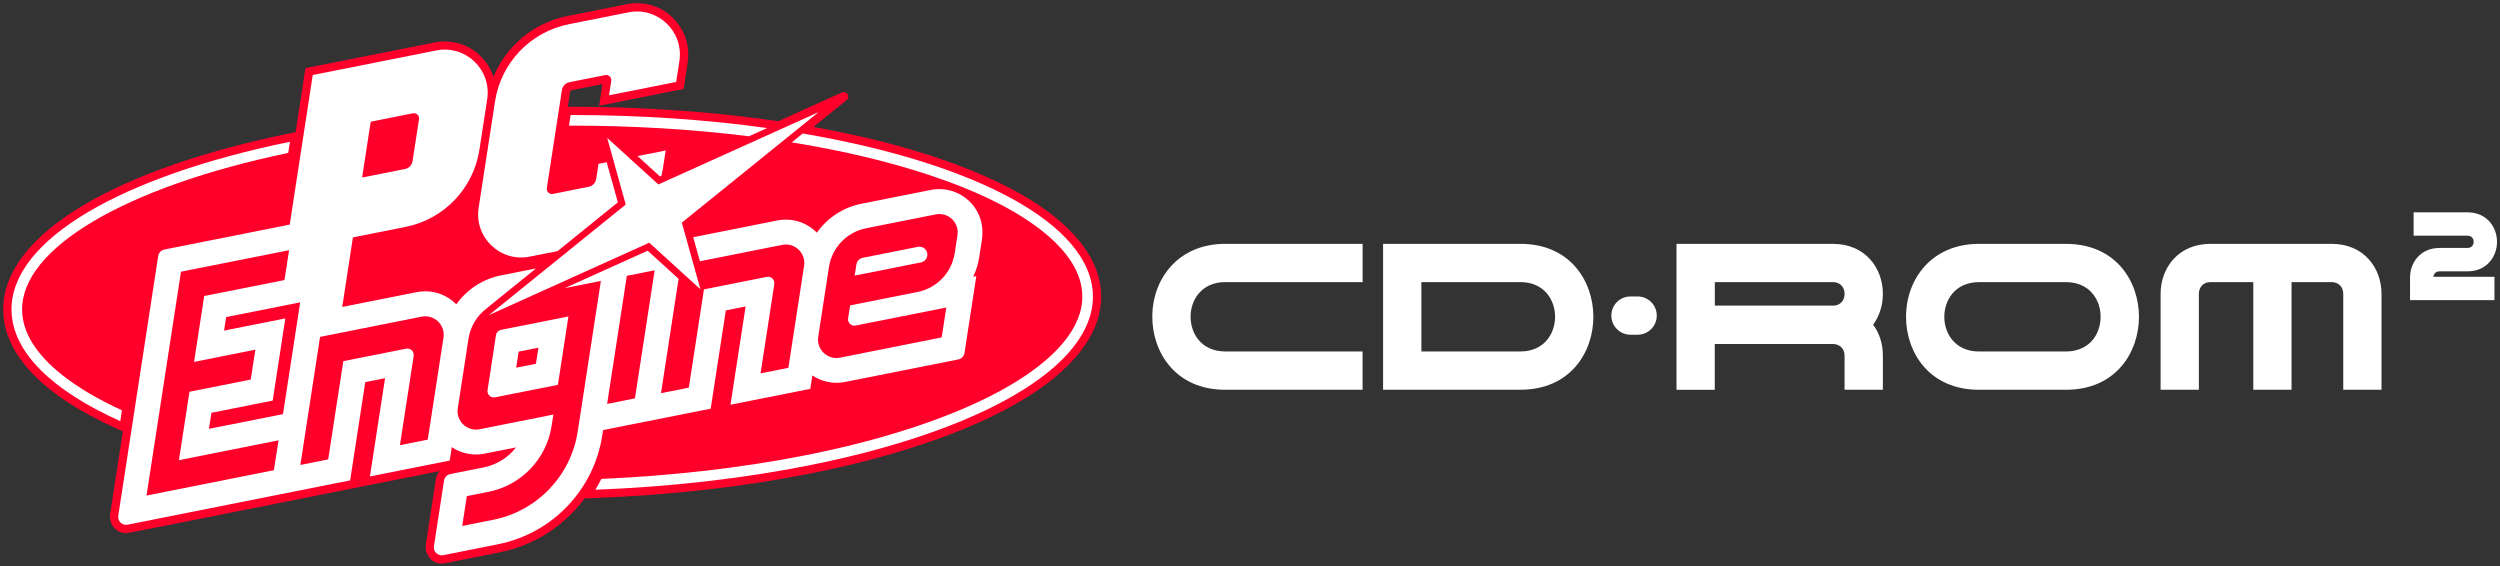
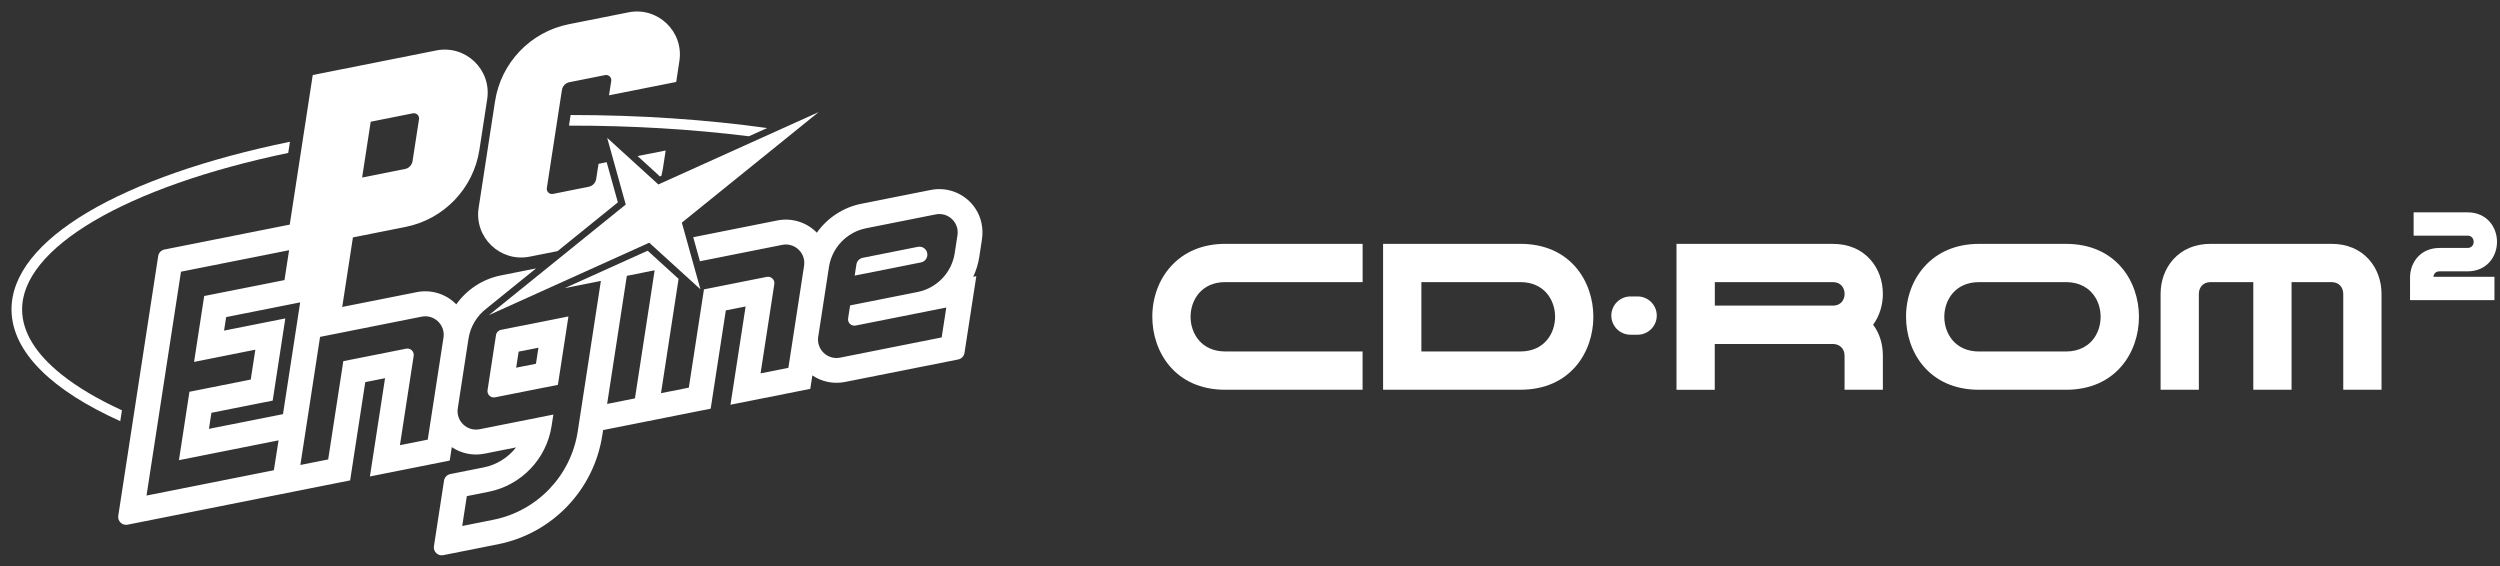
<svg xmlns="http://www.w3.org/2000/svg" xmlns:ns1="http://sodipodi.sourceforge.net/DTD/sodipodi-0.dtd" xmlns:ns2="http://www.inkscape.org/namespaces/inkscape" version="1.1" id="Layer_1" x="0px" y="0px" viewBox="0 0 8473.486 1920" xml:space="preserve" ns1:docname="pce-cd-w.svg" width="8473.486" height="1920" ns2:version="1.4 (86a8ad7, 2024-10-11)">
  <rect x="0" y="0" width="8473.486" height="1920" fill="#333333" stroke="none" />
  <defs id="defs27">
	
	

		
		
		
		
		
		
		
	
		
		
	
			
			
		
			
			
		
			
			
		
			
			
		
			
			
		
			
			
			
			
			
			
			
		
			
			
		
			
			
		
				
			
				
				
			
				
				
				
			
				
			</defs>
  <ns1:namedview id="namedview27" pagecolor="#ffffff" bordercolor="#000000" borderopacity="0.25" ns2:showpageshadow="2" ns2:pageopacity="0.0" ns2:pagecheckerboard="true" ns2:deskcolor="#d1d1d1" ns2:zoom="0.27025476" ns2:cx="4236.7432" ns2:cy="960.20511" ns2:window-width="3840" ns2:window-height="2066" ns2:window-x="-11" ns2:window-y="-11" ns2:window-maximized="1" ns2:current-layer="Layer_1" />
  <style type="text/css" id="style1">
	.st0{fill:#FF002B;}
	.st1{fill:#FFFFFF;}
	.st2{fill:#C8C6B9;}
	.st3{fill:#F7F4E6;}
	.st4{fill:#080B19;}
</style>
  <g id="g28" ns2:label="CD-ROM2_Outline" transform="matrix(1.192,0,0,1.192,3896.455,-498.547)" style="display:none;fill:#000000">
    <path d="m 597.9,1119.3 v 93.5 H 215.1 c -141.7,0 -141.7,212.5 0,212.5 h 382.8 v 93.5 H 215.1 c -266.4,0 -266.4,-399.5 0,-399.5 h 382.8 m 15.3,-15.4 H 597.9 215.1 C 73.9,1103.9 0,1212.2 0,1319 c 0,56.1 19.1,108.5 53.8,147.5 39.3,44.2 95.1,67.6 161.3,67.6 h 382.8 15.3 v -15.3 -93.5 -15.3 H 597.9 215.1 c -34.8,0 -62.6,-14.9 -78.2,-41.9 -16.9,-29.3 -16.9,-68.7 0,-98 15.6,-27 43.4,-41.9 78.2,-41.9 h 382.8 15.3 v -15.3 -93.5 z" id="path12" ns2:label="C" style="fill:#000000" />
-     <path d="m 1054.4,1119.3 v 0 c 266.4,0 266.4,399.5 0,399.5 H 671.6 v -2.1 -397.4 h 382.8 m -289.3,306 h 289.3 c 141.7,0 141.7,-212.5 0,-212.5 H 765.1 v 212.5 m 289.3,-321.4 H 671.6 656.3 v 15.3 397.4 2.1 15.3 h 15.3 382.8 c 66.2,0 122,-23.4 161.3,-67.6 34.7,-39 53.8,-91.4 53.8,-147.5 0,-56.1 -19.1,-108.5 -53.8,-147.5 -39.3,-44.1 -95.1,-67.5 -161.3,-67.5 z m -274,124.2 h 273.9 c 28.3,0 51.9,9.7 68.2,28.1 14.6,16.5 22.7,38.8 22.7,62.9 0,62.5 -47.1,90.9 -90.9,90.9 H 780.4 Z" id="path14" ns2:label="D" style="fill:#000000" />
    <path d="m 2605.7,1119.3 v 0 c 266.3,0 266.3,399.5 0,399.5 h -247.4 c -266.3,0 -266.3,-399.5 0,-399.5 h 247.4 m -247.4,306 h 247.4 v 0 c 141.7,0 141.7,-212.5 0,-212.5 0,0 0,0 0,0 h -247.4 c 0,0 0,-5 0,-5 0,0 0,1.3 0,5 -141.6,0 -141.6,212.5 0,212.5 m 247.4,-321.4 h -247.4 c -66.2,0 -122,23.4 -161.3,67.6 -34.7,39 -53.8,91.4 -53.8,147.5 0,56.1 19.1,108.5 53.8,147.5 39.3,44.2 95.1,67.6 161.3,67.6 h 247.4 c 141.2,0 215.1,-108.2 215.1,-215.1 0,-106.8 -73.9,-215.1 -215.1,-215.1 z m -232,124.2 h 232 c 62.5,0 90.9,47.1 90.9,90.9 0,43.8 -28.5,90.9 -90.9,90.9 h -247.4 c -62.5,0 -90.9,-47.1 -90.9,-90.9 0,-43.8 28.5,-90.9 90.9,-90.9 z" id="path16" ns2:label="O" style="fill:#000000" />
    <path d="m 1387.7,1268.8 c 25.8,0 46.8,20.9 46.8,46.8 0,25.9 -20.9,46.8 -46.8,46.8 h -20.4 c -25.8,0 -46.8,-20.9 -46.8,-46.8 0,-25.9 20.9,-46.8 46.8,-46.8 h 20.4 m 0,-15.3 h -20.4 c -34.2,0 -62.1,27.9 -62.1,62.1 0,34.2 27.9,62.1 62.1,62.1 h 20.4 c 34.2,0 62.1,-27.9 62.1,-62.1 0,-34.2 -27.9,-62.1 -62.1,-62.1 z" id="path18" ns2:label="dot" style="fill:#000000" />
    <path d="m 1942.6,1119.3 c 89.8,0 134.6,67.3 134.6,134.6 0,31.6 -10,63.1 -29.8,87.7 18.2,21.8 29.8,51 29.8,88.1 v 0 89.1 h -93.5 v -89.1 c 0,-27.4 -20.6,-41.1 -41.1,-41.1 v 0 h -343.3 v 130.3 h -93.5 v -399.5 h 93.5 l 343.3,-0.1 v 0 M 1599.4,1295 h 343.3 v 0 c 27.4,0 41.1,-20.6 41.1,-41.1 0,-20.6 -13.7,-41.1 -41.1,-41.1 v 0 h -343.3 v 82.2 m 343.2,-191.1 v 0 h -343.3 -93.5 -15.3 v 15.3 399.5 15.3 h 15.3 93.5 15.3 v -15.3 -114.9 h 327.9 c 0,0 0,0 0,0 6.9,0 13.5,2.3 18.1,6.4 5.1,4.5 7.7,11.1 7.7,19.4 v 89.1 15.3 h 15.3 93.5 15.3 v -15.3 -89.1 c 0,-33.4 -8.9,-63.7 -26,-88.2 16.8,-25.1 26,-55.7 26,-87.5 0,-39 -13.3,-75.5 -37.5,-102.7 -27.3,-30.9 -66.2,-47.3 -112.3,-47.3 z m -327.9,124.2 h 327.9 c 0,0 0,0 0,0 8.3,0 14.8,2.6 19.4,7.7 4.1,4.6 6.4,11.2 6.4,18.1 0,11.9 -6.8,25.8 -25.8,25.8 h -327.9 z" id="path20" ns2:label="R" style="fill:#000000" />
    <path d="m 3360.7,1119.3 c 89.8,0 134.6,67.3 134.6,134.6 v 0 264.9 h -93.5 v -264.9 c 0,-20.6 -13.7,-41.1 -41.1,-41.1 h -121.2 v 306 H 3146 v -306 h -129 c -27.4,0 -41.1,20.6 -41.1,41.1 v 264.9 h -93.5 v -264.9 0 c 0,-67.3 44.9,-134.6 134.6,-134.6 h 343.7 m 0,-15.4 H 3017 c -46.1,0 -85,16.3 -112.4,47.2 -24.2,27.2 -37.5,63.7 -37.5,102.7 v 264.9 15.3 h 15.3 93.5 15.3 v -15.3 -264.9 c 0,-6.9 2.3,-13.5 6.4,-18.1 4.5,-5.1 11.1,-7.7 19.4,-7.7 h 113.5 v 290.7 15.3 h 15.3 93.5 15.3 V 1518.7 1228 h 105.9 c 8.3,0 14.8,2.6 19.4,7.7 4.1,4.6 6.4,11.2 6.4,18.1 v 264.9 15.3 h 15.3 93.5 15.3 v -15.3 -264.9 c 0.2,-74.4 -51.3,-149.9 -149.7,-149.9 z" id="path22" ns2:label="M" style="fill:#000000" />
    <path d="m 3747.4,1029.5 c 101.6,0 101.6,152.4 0,152.4 h -49.9 -9.6 -20 c -16.8,0 -25.2,12.6 -25.2,25.2 v 5.7 h 173.7 v 51 h -224.7 v -27 -24 -5.7 c 0,-38.1 25.4,-76.2 76.2,-76.2 h 29.7 49.9 c 33.6,0 33.6,-50.4 0,-50.4 h -145.6 v -51 h 145.5 m 0,-15.4 h -145.6 -15.3 v 15.3 51 15.3 h 15.3 145.6 c 8.9,0 9.9,6.9 9.9,9.9 0,3 -1,9.9 -9.9,9.9 h -49.9 -29.7 c -60.1,0 -91.6,46.1 -91.6,91.6 v 5.7 24 27 15.3 h 15.3 224.7 15.3 v -15.3 -51 -15.3 h -15.3 -151 c 0.8,-0.1 1.6,-0.2 2.5,-0.2 h 20 9.6 49.9 c 60.1,0 91.6,-46.1 91.6,-91.6 0,-23.7 -8.1,-46 -22.9,-62.6 -16.7,-19 -40.4,-29 -68.5,-29 z" id="path24" ns2:label="2" style="fill:#000000" />
  </g>
  <g id="g27" style="display:inline;fill:#ffffff" ns2:label="CD-ROM2" transform="matrix(1.192,0,0,1.192,3896.455,-498.547)">
    <path class="st1" d="M 215.1,1526.5 C 72.6,1526.5 7.7,1418.9 7.7,1319 c 0,-54.2 18.4,-104.8 51.9,-142.4 37.8,-42.5 91.6,-65 155.6,-65 h 390.5 v 108.8 H 215.1 c -67.7,0 -98.6,51.1 -98.6,98.6 0,47.5 30.8,98.6 98.6,98.6 h 390.5 v 108.8 H 215.1 Z" id="path11" ns2:label="C" style="fill:#ffffff" />
    <path class="st1" d="m 663.9,1526.5 v -414.9 h 390.5 c 142.5,0 207.4,107.5 207.4,207.4 0,99.9 -64.9,207.4 -207.4,207.4 v 0 H 663.9 Z m 390.5,-108.9 c 67.7,0 98.6,-51.1 98.6,-98.6 0,-47.5 -30.8,-98.6 -98.6,-98.6 H 772.8 v 197.2 z" id="path13" ns2:label="D" style="fill:#ffffff" />
    <path class="st1" d="m 2358.3,1526.5 c -142.5,0 -207.4,-107.5 -207.4,-207.4 0,-54.2 18.4,-104.8 51.9,-142.4 37.8,-42.5 91.6,-65 155.6,-65 h 247.4 c 142.5,0 207.4,107.5 207.4,207.4 0,99.9 -64.9,207.4 -207.4,207.4 z m 0,-306 c -67.7,0 -98.6,51.1 -98.6,98.6 0,47.5 30.8,98.6 98.6,98.6 h 247.4 c 37.7,0 67.8,-16.2 84.8,-45.8 18.2,-31.6 18.2,-74.1 0,-105.7 -17,-29.5 -47.2,-45.8 -84.8,-45.8 h -247.4 z" id="path15" ns2:label="O" style="fill:#ffffff" />
    <path class="st1" d="m 1367.3,1370 c -30,0 -54.4,-24.4 -54.4,-54.4 0,-30 24.4,-54.4 54.4,-54.4 h 20.4 c 30,0 54.4,24.4 54.4,54.4 0,30 -24.4,54.4 -54.4,54.4 z" id="path17" ns2:label="dot" style="fill:#ffffff" />
    <path class="st1" d="m 1976.1,1526.5 v -96.8 c 0,-10.5 -3.6,-19.1 -10.3,-25.1 -6.1,-5.4 -14.3,-8.3 -23.2,-8.3 H 1607 v 130.3 h -108.8 v -414.9 h 444.5 c 43.8,0 80.7,15.4 106.7,44.6 23,25.8 35.6,60.5 35.6,97.7 0,32.2 -9.8,63 -27.7,87.6 18.1,24 27.7,54.3 27.7,88.1 v 96.8 z m -33.4,-239.1 c 23.1,0 33.5,-16.8 33.5,-33.5 0,-8.9 -3,-17.1 -8.3,-23.2 -6,-6.7 -14.7,-10.3 -25.1,-10.3 h -335.6 v 66.9 h 335.5 z" id="path19" ns2:label="R" style="fill:#ffffff" />
    <path class="st1" d="m 3394.1,1526.5 v -272.6 c 0,-8.9 -3,-17.1 -8.3,-23.2 -6,-6.7 -14.7,-10.3 -25.1,-10.3 h -113.6 v 306 h -108.8 v -306 H 3017 c -23.1,0 -33.5,16.8 -33.5,33.5 v 272.6 h -108.8 v -272.6 c 0,-37.1 12.6,-71.8 35.6,-97.7 26,-29.2 62.9,-44.6 106.7,-44.6 h 343.6 c 43.8,0 80.7,15.4 106.7,44.6 23,25.8 35.6,60.5 35.6,97.7 v 272.6 z" id="path21" ns2:label="M" style="fill:#ffffff" />
    <path class="st1" d="m 3584,1271.5 v -64.3 c 0,-41.7 28.8,-83.9 83.9,-83.9 h 79.5 c 12.1,0 17.5,-8.8 17.5,-17.5 0,-8.7 -5.4,-17.5 -17.5,-17.5 H 3594.2 V 1022 h 153.2 c 55.1,0 83.9,42.2 83.9,83.9 0,41.7 -28.8,83.9 -83.9,83.9 h -79.5 c -11.2,0 -16.7,7.5 -17.5,15.5 H 3824 v 66.3 h -240 z" id="path23" ns2:label="2" style="display:inline;fill:#ffffff" />
  </g>
  <g id="g3-0" transform="matrix(0.975,0,0,0.975,-273.332,-14.542)" ns2:label="PC_Engine" style="display:inline">
    <g id="g2-9" style="display:none;fill:#ffffff;fill-opacity:1;stroke:none" ns2:label="OutlineOuter" transform="translate(280.5,14.922)">
      <path class="st0" d="m 1535.2,1964.8 c -5.3,0 -10.7,-0.7 -16,-2.1 -30.4,-8.2 -49.6,-38.7 -44.7,-71 l 34.8,-226.1 c 1.1,-7.1 3.4,-13.8 6.7,-20 L 450,1857.7 c -4,0.8 -8.1,1.3 -12.2,1.3 -5.3,0 -10.7,-0.7 -16,-2.1 -30.4,-8.2 -49.6,-38.7 -44.7,-71 l 43.5,-283 -17,-7.6 C 145.2,1379.3 7.5,1235.4 5.3,1079 3.6,946.8 101.1,818.6 287.4,708.2 c 173.4,-102.8 420,-189 713.3,-249 l 21.6,-4.4 34.2,-222.5 453,-90.1 c 12.1,-2.4 24.3,-3.6 36.3,-3.6 13.4,0 26.8,1.5 39.9,4.5 31.4,7.1 60.5,22.4 84.2,44.3 19.6,18.2 35.1,40.5 45.4,65.2 22.4,-48.7 55.9,-92.3 97.4,-126.7 45.7,-37.8 100.4,-63.9 158.2,-75.4 l 207,-41.2 c 12.2,-2.4 24.5,-3.6 36.5,-3.6 13.4,0 26.7,1.5 39.8,4.4 93.9,21.1 156,112.3 141.3,207.6 l -14.8,96.4 -267.3,53.2 c 192.7,4.6 379.9,19.3 557.9,44.1 l 33.1,4.6 107.2,-48.6 112.4,-50.7 c 3,-1.4 6.1,-2 9.1,-2 8.8,0 16.7,5.8 19.8,14.5 3.1,8.6 0.5,17.6 -6.8,23.4 L 2840.3,438 c 50.7,9.3 98.8,19 143.2,29 251,56.4 460.7,134.6 606.6,226.1 157.6,98.8 241.8,214.5 243.4,334.6 1.7,133.8 -98.1,263.3 -288.6,374.7 -177.6,103.8 -429.5,190.1 -728.4,249.5 -231.5,46 -482.3,74.6 -745.6,84.9 l -36,1.4 c -73,97.4 -178.4,164 -297,187.5 l -190.4,37.9 c -4.1,0.8 -8.2,1.2 -12.3,1.2 z M 1983.5,365.5 c 31.3,0 62.4,0.3 93.5,0.8 l 10.4,-67.1 -100.2,19.9 -7.2,46.4 z" id="path1-4" style="display:inline;fill:#ffffff;fill-opacity:1;stroke:none" ns2:label="OutlineOuter1" />
      <path class="st0" d="m 2214.6,11 c 13,0 25.8,1.4 38.5,4.3 91.1,20.5 151.3,109 137.1,201.3 l -14.2,92.6 -293.7,58.5 11.6,-75.4 -108.7,21.6 c -1.8,0.4 -3.2,1.9 -3.5,3.7 l -8.3,53.5 h 9.9 c 238.3,0 469.6,15.3 687.2,45.5 l 34.7,4.8 108.7,-49.2 112.3,-50.7 c 2.4,-1.1 4.7,-1.6 6.8,-1.6 13.4,0 21.9,18.1 9.6,28.1 l -110.7,89.4 -4.8,3.9 c 53,9.5 104.9,19.9 154.8,31.1 250.3,56.3 459.5,134.2 604.9,225.4 156,97.8 239.2,212 240.8,330 1.7,131.6 -97,259.5 -285.8,369.9 -177,103.4 -428.2,189.5 -726.7,248.9 -231.2,45.9 -481.7,74.5 -744.8,84.8 l -38.7,1.5 c -70.4,94.9 -174.6,163.6 -295.2,187.5 l -190.4,37.9 c -3.7,0.8 -7.4,1.2 -11.1,1.2 -4.9,0 -9.7,-0.7 -14.5,-2 -28,-7.6 -45,-36.1 -40.7,-64.8 l 34.8,-226.1 c 1.7,-10.9 6.6,-21 13.7,-28.9 L 449,1852.3 c -3.7,0.8 -7.4,1.2 -11.1,1.2 -4.9,0 -9.7,-0.7 -14.5,-2 -28,-7.6 -45,-36.1 -40.7,-64.8 l 44.1,-287.1 -20.8,-9.3 C 149.7,1375.3 13.1,1233 11,1079 9.3,949 105.9,822.4 290.4,713 463.2,610.4 709.3,524.5 1002,464.5 l 25.4,-5.2 34.2,-222.5 449.2,-89.4 c 11.8,-2.4 23.6,-3.5 35.3,-3.5 13,0 25.9,1.4 38.7,4.3 63,14.2 111.3,60.8 130.3,118.9 C 1759.4,160 1855.3,79 1972.2,55.7 l 207,-41.2 c 11.8,-2.3 23.7,-3.5 35.4,-3.5 m 0,-11 c 0,0 0,0 0,0 -12.4,0 -25,1.2 -37.6,3.7 l -207,41.2 c -58.7,11.7 -114.3,38.2 -160.7,76.6 -39.1,32.4 -71.1,72.8 -93.7,117.9 -10.3,-21.1 -24.5,-40.2 -41.8,-56.2 -24.4,-22.6 -54.4,-38.4 -86.7,-45.7 -13.5,-3 -27.4,-4.6 -41.1,-4.6 -12.4,0 -25,1.3 -37.4,3.7 l -449.2,89.4 -7.6,1.5 -1.2,7.6 -33,214.9 -17.8,3.6 C 705.9,513.8 458.7,600.1 284.8,703.3 96.8,814.8 -1.7,944.7 0,1079 c 2.2,158.7 141,304.3 401.5,421.2 l 13.1,5.9 -42.8,278.9 c -2.5,16.6 0.9,33.6 9.7,47.8 9,14.6 22.8,25 39,29.3 5.7,1.5 11.6,2.3 17.4,2.3 4.5,0 9,-0.5 13.4,-1.4 l 1055.6,-210 c -1.3,3.8 -2.3,7.7 -2.9,11.7 l -34.8,226.1 c -2.5,16.6 0.9,33.6 9.7,47.8 9,14.6 22.8,25 39,29.3 5.7,1.5 11.6,2.3 17.4,2.3 4.5,0 9,-0.5 13.3,-1.4 l 190.3,-37.9 c 60.7,-12.1 118,-35.2 170.2,-68.7 49.6,-31.8 92.8,-71.8 128.5,-118.8 l 33.4,-1.3 c 263.6,-10.4 514.8,-39 746.5,-85 299.5,-59.6 551.9,-146.1 730.1,-250.2 192.3,-112.4 293.1,-243.7 291.3,-379.5 -1.6,-122 -86.7,-239.3 -246,-339.2 -146.4,-91.8 -356.8,-170.3 -608.3,-226.8 -41,-9.2 -85.2,-18.2 -131.6,-26.9 l 96.7,-78.1 c 9.1,-7.4 12.4,-18.7 8.5,-29.6 -3.9,-10.8 -13.9,-18.1 -25,-18.1 -3.9,0 -7.7,0.9 -11.4,2.5 l -112.3,50.7 -105.7,48.1 -31.5,-4.3 C 2509.2,383 2338.4,368.7 2162.7,363 l 215.5,-42.9 7.6,-1.5 1.2,-7.6 14.2,-92.6 C 2416.3,120.3 2352.4,26.4 2255.6,4.6 2242.2,1.5 2228.4,0 2214.6,0 Z m -222.6,323.8 88.6,-17.6 -8.4,54.5 c -28.5,-0.5 -57.1,-0.7 -85.8,-0.7 z" id="path2-8" style="display:inline;fill:#ffffff;fill-opacity:1;stroke:none" ns2:label="OutlineOuter2" />
    </g>
-     <path class="st0" d="m 4108.4,1042.722 c -1.6,-118 -84.8,-232.2 -240.8,-330 -145.4,-91.2 -354.5,-169.1 -604.9,-225.4 -49.9,-11.2 -101.8,-21.6 -154.8,-31.1 l 4.8,-3.9 v 0 l 110.7,-89.4 c 14.3,-11.6 0.5,-34.2 -16.4,-26.5 l -112.3,50.7 -108.7,49.2 -34.7,-4.8 c -217.6,-30.2 -448.9,-45.5 -687.2,-45.5 h -9.9 l 8.3,-53.5 c 0.3,-1.8 1.7,-3.3 3.5,-3.7 l 108.7,-21.6 -11.6,75.4 293.7,-58.5 14.2,-92.6 c 14.2,-92.4 -46,-180.9 -137.1,-201.3 -24.3,-5.5 -49.1,-5.7 -74,-0.8 l -207,41.2 c -117.1,23.3 -213,104.3 -257.3,211.5 -19.1,-58.1 -67.3,-104.7 -130.3,-118.9 -24.3,-5.5 -49.1,-5.8 -74,-0.8 l -449.2,89.4 -34.2,222.5 -25.4,5.2 c -292.7,60 -538.8,145.9 -711.6,248.4 -184.5,109.2 -281,235.8 -279.3,365.9 2.1,154 138.7,296.3 395,411.3 l 20.8,9.3 -44.1,287.1 c -4.4,28.7 12.6,57.3 40.7,64.8 8.5,2.3 17.1,2.6 25.7,0.8 l 1079.5,-214.8 c -7.2,8 -12,18 -13.7,28.9 l -34.8,226.1 c -4.4,28.7 12.6,57.3 40.7,64.8 8.5,2.3 17.1,2.6 25.7,0.8 l 190.4,-37.9 c 120.6,-24 224.8,-92.6 295.2,-187.5 l 38.7,-1.5 c 263.1,-10.3 513.6,-38.9 744.8,-84.8 298.5,-59.4 549.7,-145.5 726.7,-248.9 188.5,-110.1 287.2,-238 285.5,-369.6 z" id="path3-8" style="display:inline;fill:#ff002b;fill-opacity:1;stroke:none" ns2:label="Outline" />
    <g id="g20-2" style="display:none;fill:#000000;stroke:none" ns2:label="PC_EngineShadow" transform="translate(296.5,30.922)">
      <polygon class="st1" points="1699.6,1095.3 2256.8,843.7 2434.7,1005.6 2370.1,773.9 2845.6,389.7 2288.4,641.2 2110.6,479.3 2175.1,711 " id="polygon13" style="display:inline;fill:#000000;stroke:none" ns2:label="Star" />
      <path class="st1" d="m 2294,613.4 5,-2.3 c 2.3,-9.3 4.3,-18.8 5.8,-28.4 l 9.1,-59.6 -97.6,19.4 z" id="path13-4" style="display:inline;fill:#000000;stroke:none" ns2:label="C2" />
-       <path class="st1" d="m 1841,892.2 97.1,-19.3 209.6,-169.5 -38.9,-139.6 -28.3,5.7 -8.1,52.3 c -2.1,13.8 -12.6,24.9 -26.3,27.5 l -124,24.8 c -12.2,2.4 -23.2,-8.1 -21.3,-20.3 l 52.4,-340.6 c 2.1,-13.8 12.6,-24.9 26.3,-27.5 L 2103.4,261 c 12.2,-2.4 23.2,8.1 21.3,20.3 l -7.7,50 233.5,-46.4 11.1,-72.6 c 15.8,-102.6 -75.2,-189.7 -177,-169.4 l -207,41.2 c -133.5,26.5 -236.2,133.8 -256.9,268.4 l -57,370.4 c -15.6,102.4 75.3,189.5 177.3,169.3 z" id="path14-5" style="display:inline;fill:#000000;stroke:none" ns2:label="C1" />
      <path class="st1" d="M 214,1302 C 123.9,1230 77.7,1154.7 76.7,1078 73.8,862.7 435.7,649.8 1001.8,531.6 l 6,-38.8 c -580,118.8 -971.2,338.9 -967.9,585.7 2,146.4 142.4,279.7 378,385.5 l 5.8,-37.7 C 339.8,1387.9 269.6,1346.3 214,1302 Z" id="path15-5" style="display:inline;fill:#000000;stroke:none" ns2:label="Oval1" />
      <path class="st1" d="m 1983.5,399.8 -5.7,36.9 c 217.3,-0.3 428.3,12.4 625.6,37 l 63.3,-28.6 c -210.5,-29.3 -441.1,-45.3 -683.2,-45.3 z" id="path16-1" style="display:inline;fill:#000000;stroke:none" ns2:label="Oval2" />
      <path class="st1" d="m 2790.3,464.1 -38.1,30.8 c 174.6,28.2 336.2,66.4 478.6,113.7 169.3,56.3 302,122.2 394.2,196 90.1,72 136.3,147.3 137.3,224 3,219.6 -373.7,436.9 -959.7,553.5 -219.4,43.6 -462.9,71.8 -712.4,82.7 -6.4,12.9 -13.2,25.5 -20.7,37.7 266.3,-10.4 516.9,-39.9 740.2,-84.3 591.8,-117.7 992.6,-340.2 989.4,-590.1 -3.4,-250.3 -411.9,-462.4 -1008.8,-564 z" id="path17-7" style="display:inline;fill:#000000;stroke:none" ns2:label="Oval3" />
-       <path class="st1" d="m 3190.8,858 -191.9,38.2 c -11.3,2.3 -20.1,11.4 -21.9,22.9 l -6,38.9 230.5,-45.8 c 11.3,-2.3 20.1,-11.4 21.9,-22.9 v 0 c 3,-18.9 -13.8,-35 -32.6,-31.3 z" id="path18-1" style="display:inline;fill:#000000;stroke:none" ns2:label="e" />
      <path class="st1" d="m 1724.1,1164.7 -29.4,191.5 c -2.3,15.1 11,27.9 26,25 l 218.6,-43.4 36.6,-237.8 -234.3,46.6 c -9.1,1.7 -16.1,8.9 -17.5,18.1 z m 78.7,57.7 68.8,-13.7 -8.6,55.8 -68.8,13.7 z" id="path19-1" style="display:inline;fill:#000000;stroke:none" ns2:label="g" />
      <path class="st1" d="m 3390.7,725 c -34.5,-52 -96,-76.5 -155.1,-64.7 l -241.4,48 c -63.7,12.7 -118.6,49.6 -154.8,100.6 -1.2,-1.2 -2.4,-2.5 -3.6,-3.7 -35.5,-33.9 -85.3,-48.4 -133.4,-38.9 l -292.7,58.3 23.3,83.6 286.3,-57 c 43.5,-8.6 82.5,28.6 75.8,72.6 l -54.6,354.9 -96.7,19.3 47.8,-310.5 c 2.3,-15.1 -11,-27.9 -26,-25 l -218.6,43.5 -52.6,341.6 -96.7,19.3 61.1,-397.5 -107.4,-97.8 -288.3,130.1 28.9,-5.8 96.7,-19.3 v 0 l -80.5,523.5 c -23.7,153.9 -141.1,276.6 -293.8,306.9 l -107.7,21.5 16,-103.8 75.5,-15 c 113.9,-22.7 201.6,-114.2 219.2,-229.1 l 6.1,-39.4 -256.5,51 c -43.5,8.6 -82.5,-28.6 -75.8,-72.6 l 37.3,-242.2 c 6.7,-43.1 30,-80.5 63.4,-105.6 l 0.1,-0.2 171.3,-138.5 -122.5,24.4 c -63.7,12.7 -118.6,49.6 -154.8,100.6 -1.2,-1.2 -2.4,-2.5 -3.6,-3.7 -35.5,-33.9 -85.3,-48.4 -133.4,-38.9 l -259.5,51.6 7.3,-47 29.9,-194.8 182.9,-36.4 c 133.5,-26.5 236.2,-133.8 256.9,-268.4 l 27,-175.7 c 15.8,-102.6 -75.2,-189.7 -177,-169.4 l -429.4,85.4 -80,520 -435.5,86.6 c -11.3,2.3 -20.1,11.3 -21.8,22.8 L 411,1792.8 c -2.9,18.9 13.8,34.9 32.5,31.1 l 584.6,-116.3 v 0 l 188.9,-37.6 52.6,-341.6 68.8,-13.7 -52.6,341.6 277.4,-55.2 7.2,-46.7 c 33,22.2 73.8,30.6 113.3,22.8 l 110.1,-21.9 c -27.4,35.2 -67.1,60.5 -112.6,69.6 l -116,23.1 c -11.3,2.3 -20.1,11.3 -21.8,22.8 l -35.1,228 c -2.9,18.9 13.8,34.9 32.5,31.1 l 190.4,-37.9 c 188.4,-37.5 333.2,-188.8 362.4,-378.6 l 2.8,-18.3 187,-37.2 v 0 l 187,-37.2 52.6,-341.6 68.8,-13.7 -52.6,341.6 277.4,-55.2 7.2,-46.7 c 33,22.2 73.8,30.6 113.3,22.8 l 393.8,-78.3 c 11.3,-2.3 20.1,-11.3 21.8,-22.8 l 41.1,-266.8 -10.9,2.2 c 10.2,-21.5 17.5,-44.6 21.2,-68.9 l 9.1,-59.7 c 6,-37.8 -1.4,-76.8 -22.5,-108.6 z M 1288.5,423.1 1435.2,393.9 c 12.2,-2.4 23.2,8.1 21.3,20.3 L 1434,560 c -2.1,13.8 -12.6,24.9 -26.3,27.5 l -149,29.6 z m -336.6,1211.5 -42,8.4 -49.3,9.8 -275.4,54.8 -76,15.1 119.8,-778.2 32,-6.4 236.6,-47 107.2,-21.3 -16,103.8 -30.9,6.2 -248.2,49.2 -35.2,229.1 116.2,-23.2 20.8,-4.2 76,-15.1 -16,103.8 -40.8,8.2 -56.1,11.1 -116.2,23.2 -36.5,237.8 254.6,-50.7 14.1,-2.8 77.6,-15.4 z m -225.7,-143.8 8.6,-55.8 213,-42.4 43.9,-285.7 -213,42.4 7.3,-47 177,-35.2 80.3,-16 -11.4,74.5 -48.3,314.1 z m 760.6,37.5 -96.7,19.3 47.8,-310.5 c 2.3,-15.1 -11,-27.9 -26,-25 l -218.6,43.4 -52.6,341.6 -96.7,19.3 68.5,-445.3 353.3,-70.3 c 43.5,-8.6 82.5,28.6 75.8,72.6 z m 720.3,-143.4 -96.7,19.3 68.5,-445.3 96.7,-19.3 z m 1121.2,-567.2 -9.6,62.4 c -10.4,67.7 -62,121.6 -129.3,135 l -234.3,46.6 -7,45 c -2.3,15.1 11,27.9 26,25 l 218.6,-43.4 43.2,-8.6 53.5,-10.6 -16,103.8 -18.3,3.7 -335.1,66.7 c -43.5,8.6 -82.5,-28.6 -75.8,-72.6 l 37.3,-242.3 c 10.4,-67.7 62,-121.6 129.3,-135 l 241.4,-48 c 43.9,-9 82.9,28.3 76.1,72.3 z" id="path20-5" style="display:inline;fill:#000000;stroke:none" ns2:label="P_Engine" />
    </g>
    <g id="g12-2" style="display:inline;fill:#ffffff;fill-opacity:1;stroke:none" ns2:label="PC_Engine" transform="translate(280.5,14.922)">
      <polygon class="st1" points="2175.1,711 1699.6,1095.3 2256.8,843.7 2434.7,1005.6 2370.1,773.9 2845.6,389.7 2288.4,641.2 2110.6,479.3 " id="polygon4" style="display:inline;fill:#ffffff;fill-opacity:1;stroke:none" ns2:label="Star" />
      <path class="st1" d="m 2294,613.4 5,-2.3 c 2.3,-9.3 4.3,-18.8 5.8,-28.4 l 9.1,-59.6 -97.6,19.4 z" id="path4-7" style="display:inline;fill:#ffffff;fill-opacity:1;stroke:none" ns2:label="C2" />
      <path class="st1" d="m 1841,892.2 97.1,-19.3 209.6,-169.5 -38.9,-139.6 -28.3,5.7 -8.1,52.3 c -2.1,13.8 -12.6,24.9 -26.3,27.5 l -124,24.8 c -12.2,2.4 -23.2,-8.1 -21.3,-20.3 l 52.4,-340.6 c 2.1,-13.8 12.6,-24.9 26.3,-27.5 L 2103.4,261 c 12.2,-2.4 23.2,8.1 21.3,20.3 l -7.7,50 233.5,-46.4 11.1,-72.6 c 15.8,-102.6 -75.2,-189.7 -177,-169.4 l -207,41.2 c -133.5,26.5 -236.2,133.8 -256.9,268.4 l -57,370.4 c -15.6,102.4 75.3,189.5 177.3,169.3 z" id="path5-6" style="display:inline;fill:#ffffff;fill-opacity:1;stroke:none" ns2:label="C1" />
      <path class="st1" d="M 214,1302 C 123.9,1230 77.7,1154.7 76.7,1078 73.8,862.7 435.7,649.8 1001.8,531.6 l 6,-38.8 c -580,118.8 -971.2,338.9 -967.9,585.7 2,146.4 142.4,279.7 378,385.5 l 5.8,-37.7 C 339.8,1387.9 269.6,1346.3 214,1302 Z" id="path6-1" style="display:inline;fill:#ffffff;fill-opacity:1;stroke:none" ns2:label="Oval1" />
      <path class="st1" d="m 1983.5,399.8 -5.7,36.9 c 217.3,-0.3 428.3,12.4 625.6,37 l 63.3,-28.6 c -210.5,-29.3 -441.1,-45.3 -683.2,-45.3 z" id="path7-4" style="display:inline;fill:#ffffff;fill-opacity:1;stroke:none" ns2:label="Oval2" />
-       <path class="st1" d="m 2790.3,464.1 -38.1,30.8 c 174.6,28.2 336.2,66.4 478.6,113.7 169.3,56.3 302,122.2 394.2,196 90.1,72 136.3,147.3 137.3,224 3,219.6 -373.7,436.9 -959.7,553.5 -219.4,43.6 -462.9,71.8 -712.4,82.7 -6.4,12.9 -13.2,25.5 -20.7,37.7 266.3,-10.4 516.9,-39.9 740.2,-84.3 591.8,-117.7 992.6,-340.2 989.4,-590.1 -3.4,-250.3 -411.9,-462.4 -1008.8,-564 z" id="path8-2" style="display:inline;fill:#ffffff;fill-opacity:1;stroke:none" ns2:label="Oval3" />
      <path class="st1" d="m 3190.8,858 -191.9,38.2 c -11.3,2.3 -20.1,11.4 -21.9,22.9 l -6,38.9 230.5,-45.8 c 11.3,-2.3 20.1,-11.4 21.9,-22.9 v 0 c 3,-18.9 -13.8,-35 -32.6,-31.3 z" id="path9-3" style="display:inline;fill:#ffffff;fill-opacity:1;stroke:none" ns2:label="e" />
      <path class="st1" d="m 1724.1,1164.7 -29.4,191.5 c -2.3,15.1 11,27.9 26,25 l 218.6,-43.4 36.6,-237.8 -234.3,46.6 c -9.1,1.7 -16.1,8.9 -17.5,18.1 z m 78.7,57.7 68.8,-13.7 -8.6,55.8 -68.8,13.7 z" id="path10" style="display:inline;fill:#ffffff;fill-opacity:1;stroke:none" ns2:label="g" />
      <path class="st1" d="m 3390.7,725 c -34.5,-52 -96,-76.5 -155.1,-64.7 l -241.4,48 c -63.7,12.7 -118.6,49.6 -154.8,100.6 -1.2,-1.2 -2.4,-2.5 -3.6,-3.7 -35.5,-33.9 -85.3,-48.4 -133.4,-38.9 l -292.7,58.3 23.3,83.6 286.3,-57 c 43.5,-8.6 82.5,28.6 75.8,72.6 l -54.6,354.9 -96.7,19.3 47.8,-310.5 c 2.3,-15.1 -11,-27.9 -26,-25 l -218.6,43.5 -52.6,341.6 -96.7,19.3 61.1,-397.5 -107.4,-97.8 -288.3,130.1 28.9,-5.8 96.7,-19.3 v 0 l -80.5,523.5 c -23.7,153.9 -141.1,276.6 -293.8,306.9 l -107.7,21.5 16,-103.8 75.5,-15 c 113.9,-22.7 201.6,-114.2 219.2,-229.1 l 6.1,-39.4 -256.5,51 c -43.5,8.6 -82.5,-28.6 -75.8,-72.6 l 37.3,-242.2 c 6.7,-43.1 30,-80.5 63.4,-105.6 l 0.1,-0.2 171.3,-138.5 -122.5,24.4 c -63.7,12.7 -118.6,49.6 -154.8,100.6 -1.2,-1.2 -2.4,-2.5 -3.6,-3.7 -35.5,-33.9 -85.3,-48.4 -133.4,-38.9 l -259.5,51.6 7.3,-47 29.9,-194.8 182.9,-36.4 c 133.5,-26.5 236.2,-133.8 256.9,-268.4 l 27,-175.7 c 15.8,-102.6 -75.2,-189.7 -177,-169.4 l -429.4,85.4 -80,520 -435.5,86.6 c -11.3,2.3 -20.1,11.3 -21.8,22.8 L 411,1792.8 c -2.9,18.9 13.8,34.9 32.5,31.1 l 584.6,-116.3 v 0 l 188.9,-37.6 52.6,-341.6 68.8,-13.7 -52.6,341.6 277.4,-55.2 7.2,-46.7 c 33,22.2 73.8,30.6 113.3,22.8 l 110.1,-21.9 c -27.4,35.2 -67.1,60.5 -112.6,69.6 l -116,23.1 c -11.3,2.3 -20.1,11.3 -21.8,22.8 l -35.1,228 c -2.9,18.9 13.8,34.9 32.5,31.1 l 190.4,-37.9 c 188.4,-37.5 333.2,-188.8 362.4,-378.6 l 2.8,-18.3 187,-37.2 v 0 l 187,-37.2 52.6,-341.6 68.8,-13.7 -52.6,341.6 277.4,-55.2 7.2,-46.7 c 33,22.2 73.8,30.6 113.3,22.8 l 393.8,-78.3 c 11.3,-2.3 20.1,-11.3 21.8,-22.8 l 41.1,-266.8 -10.9,2.2 c 10.2,-21.5 17.5,-44.6 21.2,-68.9 l 9.1,-59.7 c 6,-37.8 -1.4,-76.8 -22.5,-108.6 z M 1288.5,423.1 1435.2,393.9 c 12.2,-2.4 23.2,8.1 21.3,20.3 L 1434,560 c -2.1,13.8 -12.6,24.9 -26.3,27.5 l -149,29.6 z m -336.6,1211.5 -42,8.4 -49.3,9.8 -275.4,54.8 -76,15.1 119.8,-778.2 32,-6.4 236.6,-47 107.2,-21.3 -16,103.8 -30.9,6.2 -248.2,49.2 -35.2,229.1 116.2,-23.2 20.8,-4.2 76,-15.1 -16,103.8 -40.8,8.2 -56.1,11.1 -116.2,23.2 -36.5,237.8 254.6,-50.7 14.1,-2.8 77.6,-15.4 z m -225.7,-143.8 8.6,-55.8 213,-42.4 43.9,-285.7 -213,42.4 7.3,-47 177,-35.2 80.3,-16 -11.4,74.5 -48.3,314.1 z m 760.6,37.5 -96.7,19.3 47.8,-310.5 c 2.3,-15.1 -11,-27.9 -26,-25 l -218.6,43.4 -52.6,341.6 -96.7,19.3 68.5,-445.3 353.3,-70.3 c 43.5,-8.6 82.5,28.6 75.8,72.6 z m 720.3,-143.4 -96.7,19.3 68.5,-445.3 96.7,-19.3 z m 1121.2,-567.2 -9.6,62.4 c -10.4,67.7 -62,121.6 -129.3,135 l -234.3,46.6 -7,45 c -2.3,15.1 11,27.9 26,25 l 218.6,-43.4 43.2,-8.6 53.5,-10.6 -16,103.8 -18.3,3.7 -335.1,66.7 c -43.5,8.6 -82.5,-28.6 -75.8,-72.6 l 37.3,-242.3 c 10.4,-67.7 62,-121.6 129.3,-135 l 241.4,-48 c 43.9,-9 82.9,28.3 76.1,72.3 z" id="path11-2" style="display:inline;fill:#ffffff;fill-opacity:1;stroke:none" ns2:label="P_Engine" />
    </g>
  </g>
</svg>